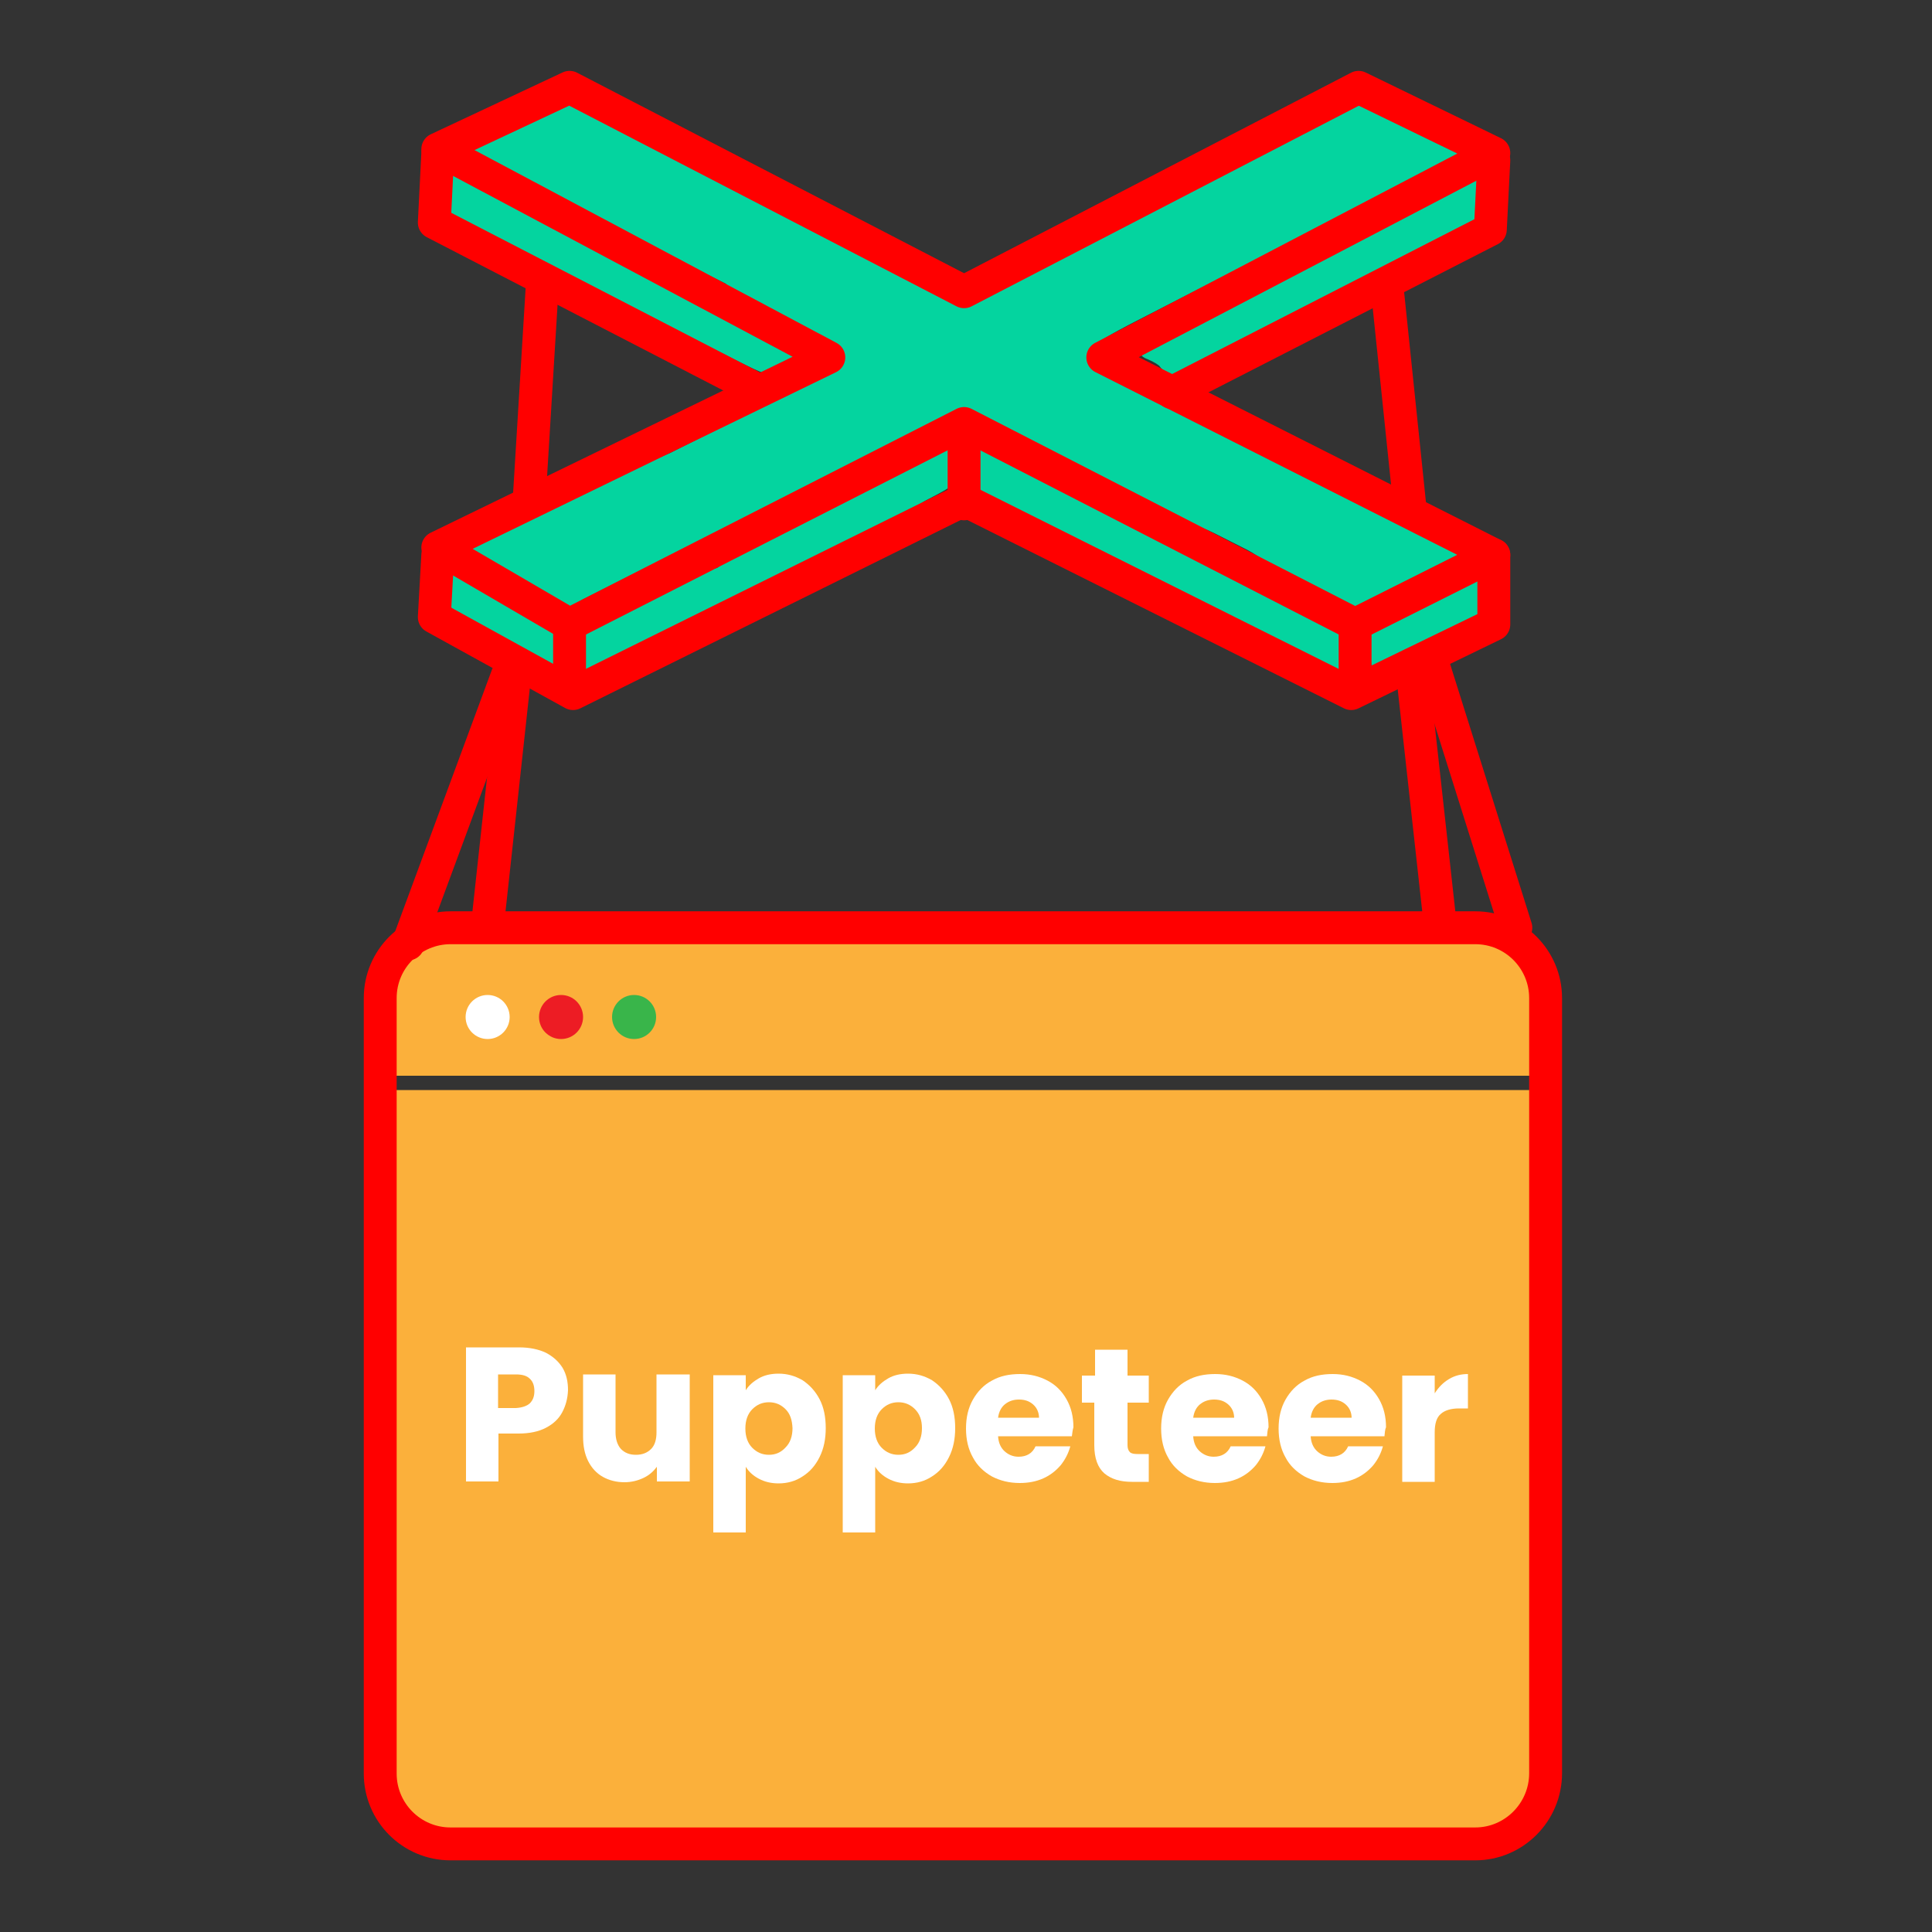
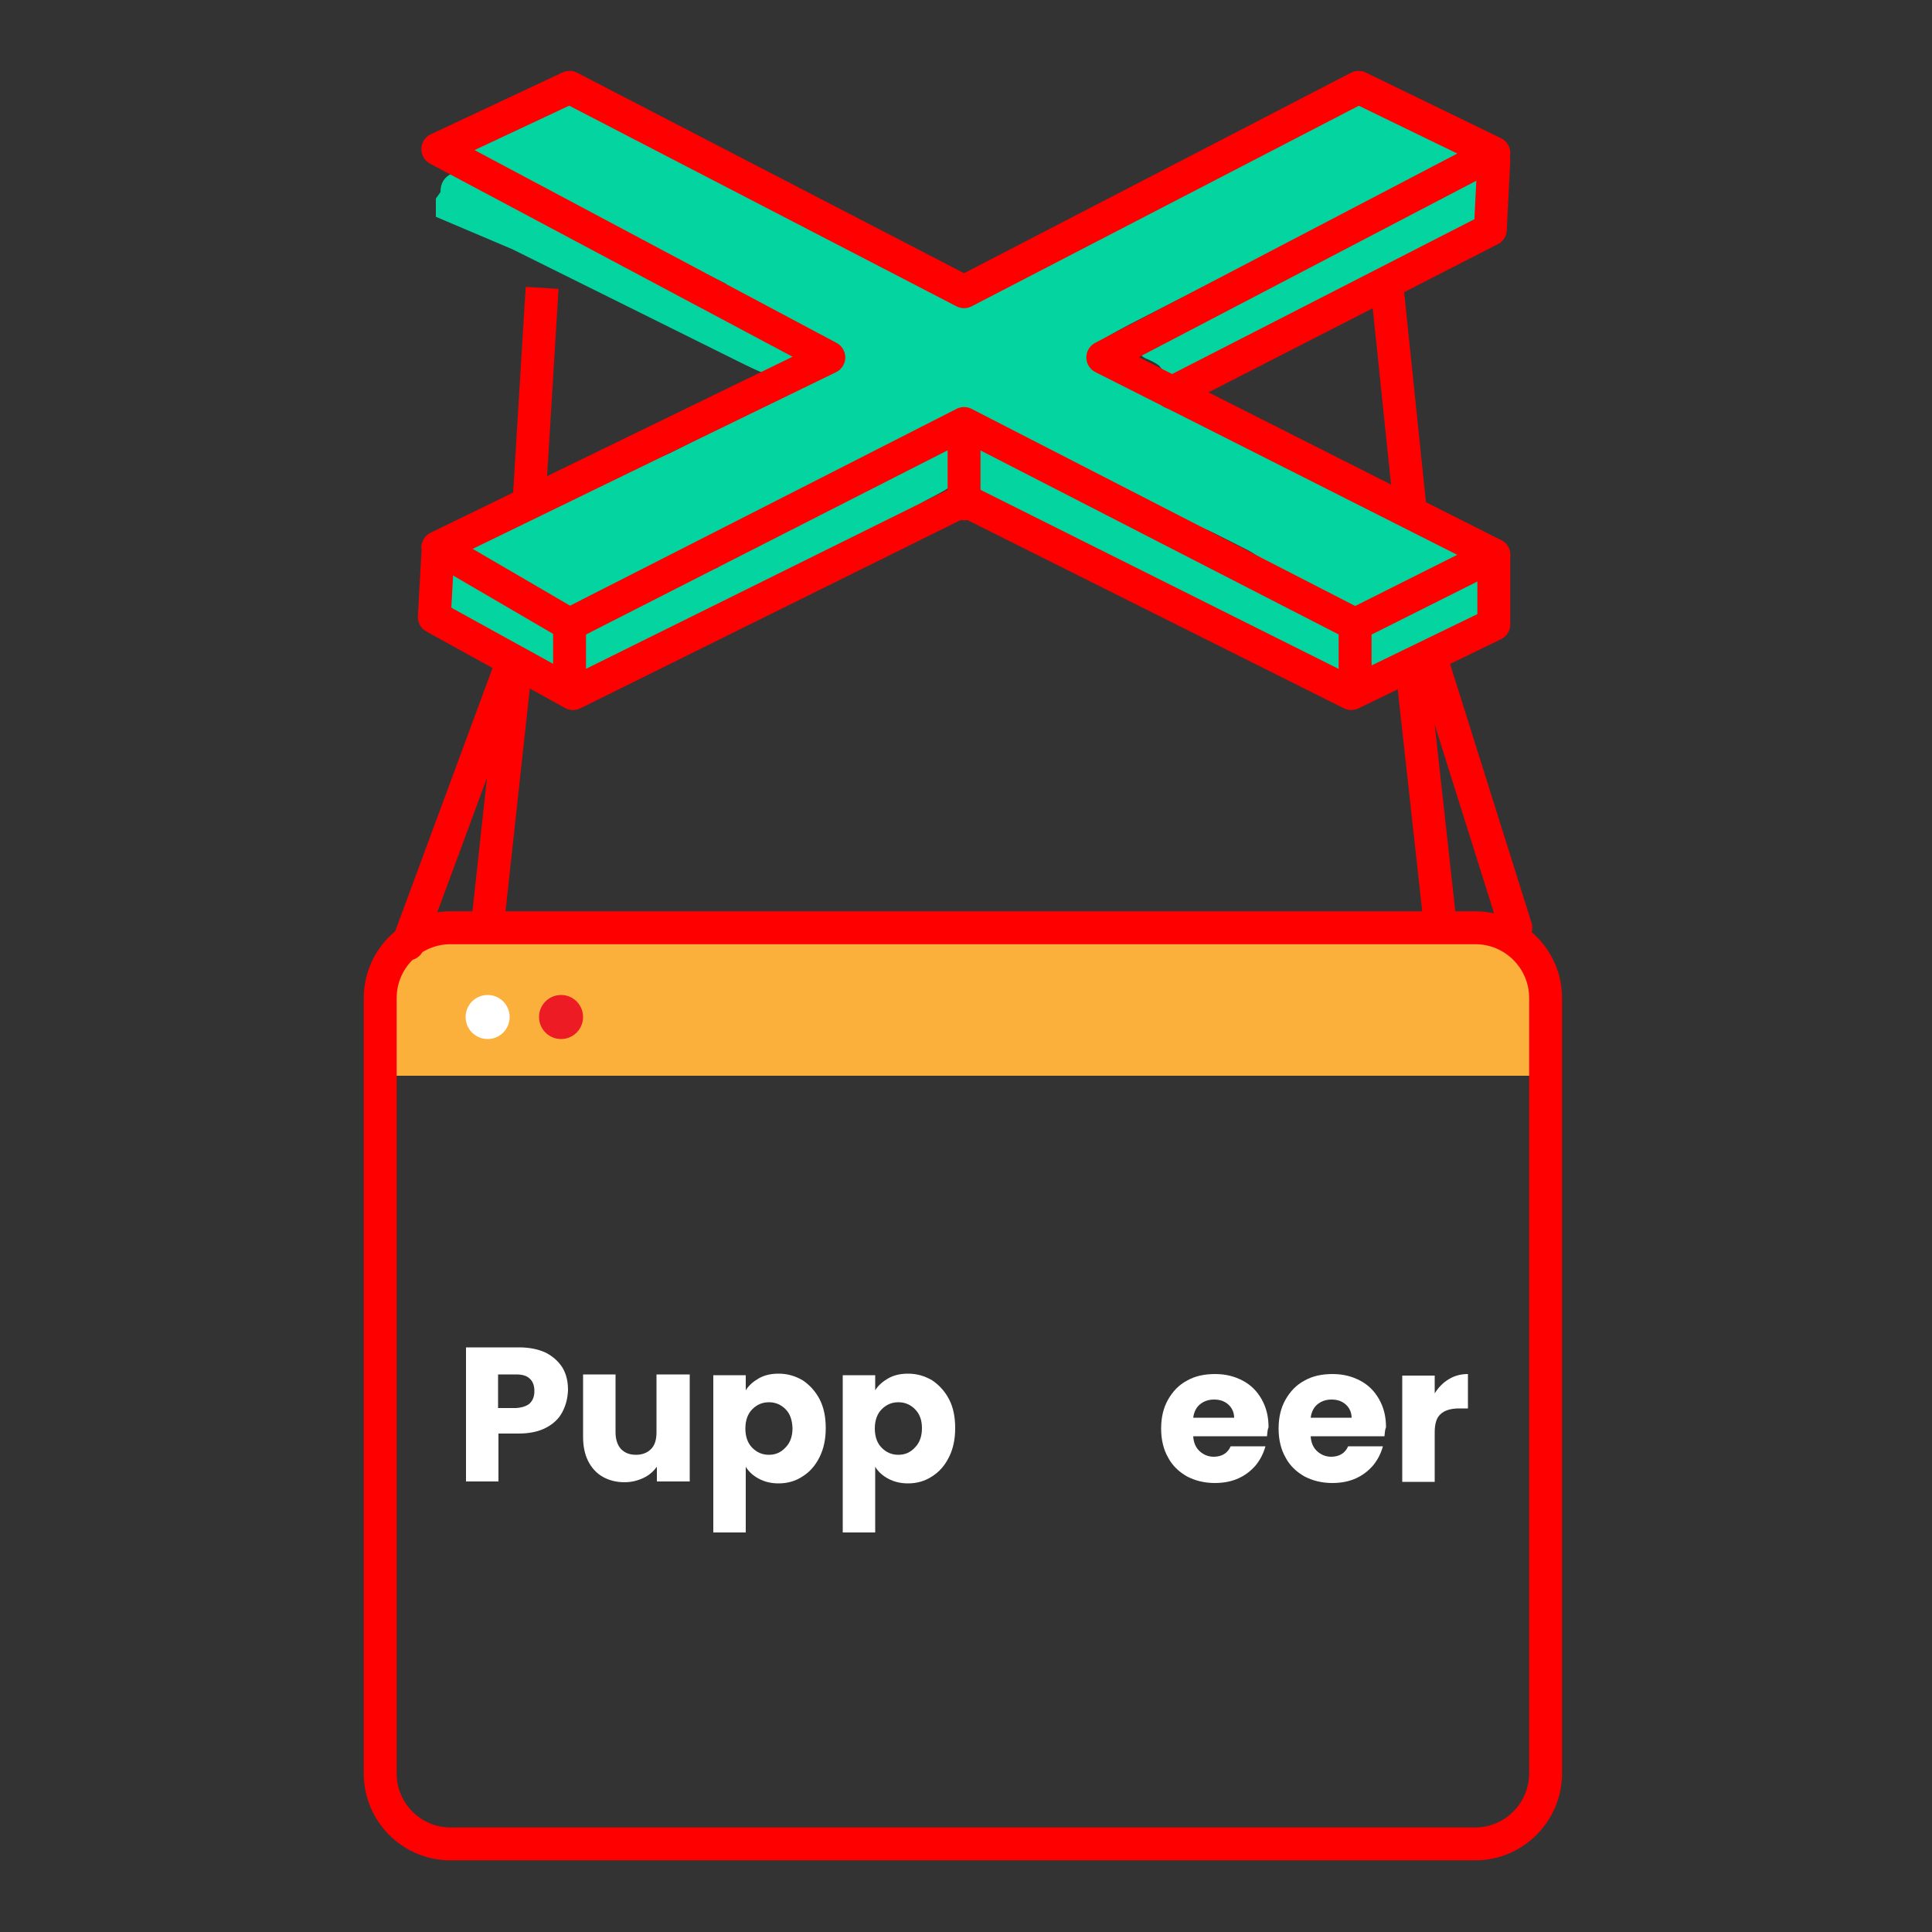
<svg xmlns="http://www.w3.org/2000/svg" version="1.1" id="Layer_1" x="0px" y="0px" viewBox="0 0 500 500" style="enable-background:new 0 0 500 500;" xml:space="preserve">
  <rect x="0" y="0" width="500" height="500" fill="#333333" stroke="none" />
  <style type="text/css">
	.st0{fill-rule:evenodd;clip-rule:evenodd;fill:#FBB03B;}
	.st1{fill-rule:evenodd;clip-rule:evenodd;fill:#FFFFFF;}
	.st2{fill-rule:evenodd;clip-rule:evenodd;fill:#ED1C24;}
	.st3{fill-rule:evenodd;clip-rule:evenodd;fill:#39B54A;}
	.st4{fill-rule:evenodd;clip-rule:evenodd;fill:#04D49F;}
	.st5{fill:none;stroke:#FF0000;stroke-width:8.511;stroke-miterlimit:10;}
	.st6{fill:none;stroke:#FF0000;stroke-width:8.511;stroke-linecap:round;stroke-linejoin:round;stroke-miterlimit:10;}
	.st7{enable-background:new    ;}
	.st8{fill:#FFFFFF;}
</style>
  <g>
    <path class="st0" d="M396.7,278.4h-295v-23.2c0-6.5,5.3-11.8,11.8-11.8h271.4c6.5,0,11.8,5.3,11.8,11.8V278.4z" />
    <circle class="st1" cx="126.2" cy="263.2" r="5.7" />
    <circle class="st2" cx="145.2" cy="263.2" r="5.7" />
-     <circle class="st3" cx="164.1" cy="263.2" r="5.7" />
  </g>
-   <path class="st0" d="M382.1,475.1H116.2c-8,0-14.5-6.5-14.5-14.5V282.1h295v178.4C396.7,468.5,390.2,475.1,382.1,475.1z" />
  <path class="st4" d="M144.5,26.5l-5.2,3.2l-9.5,1.9l-8.5,6.6c-0.2,0,3,2.6,3,3.1c0,0.7,1,1.3,9.7,5.4l2.2,1.1  c3.4,1.7,6.8,3.4,10.3,5c0.5,0.2,1,0.5,1.3,0.6c0.8,0.4,1.6,0.8,2.4,1.2c1,0.5,2,1,2.1,1.2c0.1,0.1,0.6,0.4,1.1,0.5s1,0.4,1,0.5  s0.2,0.3,0.4,0.3s1.7,0.7,3.4,1.5l4.7,2.4c0.4,0.2,1,0.5,1.5,0.7c1.3,0.6,2.7,1.2,4,1.9c0.3,0.2,1.4,0.7,2.4,1.2s2,1,2.1,1.2  c0.1,0.1,0.6,0.4,1.1,0.5s1,0.4,1,0.5c0,0.2,0.2,0.3,0.3,0.3c0.3,0,5.4,2.4,6.9,3.3c0.3,0.2,2.8,1.4,5.6,2.8l3.5,3.6  c0.3,0.2,4.1,3,9.5,5.7l9.5,3.8l0.9,1.9c5.9,2.8,7.5,5.9,0.8,9.3l-5.8,3l-32.7,16.5l-29.6,12.5l-11.3,5.6c0,0-11.2,6.8-11.2,6.9  c0,0.3,25.9,16.1,26.5,16.1c0.2,0,1.4-2.4,3.2-3.3l48.5-24.4c1.9-1,3.9-2,5.8-2.9l42.8-21.5c1.4-0.7,2.8-0.8,3.8,0.2  c0.1,0.1,10.6,5.7,21.7,11.3l19.7,10.8c0.3,0.2,1.8,0.9,3.5,1.7c5.3,2.6,7.7,3.9,8.1,4.3c0.2,0.3,4.9,1.3,9.3,3.5l8.5,4.3  c3.1,1.6,5.5,4,8.5,5.5l1.9,0.9l17,8.5c0.6,0,27.9-12.7,28.4-13.2c0.3-0.4-26.9-14.5-74.8-38.2l-8.1-4.1l-8.4-4.4  c-4.5-2.3-4.2-1.7-4.2-4.4c0-3.3-3.6-2.5,15-11.9l17-8.7c0.1-0.1,0.3-0.2,0.4-0.2c0.3,0,7.4-3.5,8.9-4.3c0.3-0.2,2.4-1.2,4.7-2.3  s4.3-2.2,4.4-2.3c0.1-0.2,0.6-0.4,1.2-0.5c0.5-0.1,1-0.4,1-0.5s0.2-0.3,0.4-0.3c0.4,0,6.2-2.8,8.1-4c0.3-0.2,0.7-0.4,1.1-0.5  c0.3-0.1,1.3-0.6,2.3-1.1l3.6-1.8c1-0.5,2-1,2.3-1.2s0.7-0.4,1-0.5c0.9-0.4,8.1-3.8,8.6-4.1c0.3-0.2,0.7-0.4,1-0.5  c2.4-1,12.1-6,12.1-6.2s-0.3-0.4-0.7-0.4c-0.4-0.1,2.1-2.1,2.1-2.3s-1.5-1-3.2-1.8l-17.1-8.1c-4.1-3.4-9.2-2.2-15.5,1.3  c-0.3,0.2-6.2,4.5-15.6,9.2L309,48.6c-0.1,0.1-0.4,0.3-0.7,0.3s-1.1,0.5-1.9,1.1c-0.7,0.6-6.2,3.5-12.1,6.5l-11.2,5.7  c-0.3,0.2-1.9,1-3.7,1.8s-3.3,1.7-3.4,1.8c-0.1,0.2-0.5,0.3-0.8,0.3s-0.8,0.2-1,0.5s-0.8,0.6-1.4,0.7c-0.5,0.1-1,0.3-1,0.5  s-0.4,0.4-1,0.5c-0.5,0.1-1.1,0.4-1.4,0.7c-0.2,0.3-0.7,0.5-1,0.5s-0.7,0.1-0.8,0.3c-0.1,0.2-12.6,6.7-17.8,9.2c-1,0.5-1-1-5.7-3.8  c-0.3-0.2-1.8-1.4-2.8-1.9s-2.1-1-3.8-1.9s-2.6-0.9-2.8-0.9s2.9-3.1-2.8-0.9c-0.2,0.1-0.4-0.8-0.9-0.9s-2-0.9-1.9-0.9  c3.1-2.1-6.7-3.8-16.1-8.5l-17-9.5c-0.3-0.2-5.9-2.1-7.6-2.8l-4.7-4.7c-13.6-7-36-16.4-36.6-16.4C146.7,25.6,145.5,26,144.5,26.5   M375.7,49.5c-3.3,1.6-7.3,2.8-7.6,2.8s-0.9,1.7-0.9,1.9s-0.4-0.1-0.9,0s-2.6,0.7-2.8,0.9s-0.5,0.8-0.9,0.9s-1.7,0.8-1.9,0.9  c-0.7,0.6-0.5,0.9-0.9,0.9c-0.3,0,0-0.2,0,0s-1.4,0.8-1.9,0.9c-0.5,0.1-2.6,0.8-2.8,0.9c-0.7,0.6-5.9,3.8-6.3,3.8  c-0.2,0-0.4,0.1-0.4,0.3s-0.4,0.4-0.9,0.5s-1.1,0.4-1.4,0.6s-0.9,0.5-1.3,0.7c-0.5,0.1-0.9,0.3-1,0.5c-0.2,0.3-3.6,2-4,2  c-0.2,0-0.5,0.2-0.8,0.5s-0.7,0.5-1.1,0.5c-0.3,0-0.7,0.1-0.8,0.3c-0.1,0.2-2.1,1.2-4.4,2.3l-4.7,2.3c-0.8,0.4-3.7,1.9-4.3,2.1  c-0.3,0.1-1.6,0.9-2.5,1.4s-1.6,0.9-1.9,0.9s-1.8,0.8-1.9,0.9s-0.5,0.7-2.8,1.9c-2.4,1.2-3.5,1.7-3.8,1.9c-0.3,0.3-0.6,0.9-0.9,0.9  c-0.4,0,0.3-1.2,0-0.9c-0.2,0.3-1.9,1.2-1.9,0.9c0.3-1.7-2.2-0.4-2.8,0c-0.7,0.4-1.6,1.9-1.9,1.9s-0.7,0.7-0.9,0.9  c-0.2,0.3-0.6,0-0.9,0c-0.4,0-0.7,0.7-0.9,0.9c-0.2,0.3-0.4-0.1-0.9,0s-1.2,3-1.2,2.8c0.3-0.9-2-0.2-2.6,0c-1.4,0.5-0.9,1.9,1.2,2.6  c1.6,0.7,2.9,1.5,3.1,1.9c0.4,0.6,2.6,2.8,3.3,2.2c0.3-0.3,2.5-0.9,2.8-0.9c0.4,0,1.6-0.7,1.9-0.9c0.2-0.3,0.4-0.8,0.9-0.9  s1.7,0.3,1.9,0c0.2-0.3,0.7-1.9,0.9-1.9c0.3,0,3.1-0.1,4.7-0.9c0.3-0.2,0.9-1.4,1.9-1.9s1.6-0.8,1.9-0.9c0.3-0.2,0.6,0.1,0.9,0  s0.7-0.8,0.9-0.9c0.3-0.2,1.8-0.5,2.8-0.9c1-0.5,2.5-0.8,2.8-0.9c0.4-0.3-0.5-0.7,0-0.9c0.5-0.2,1.5-0.7,1.9-0.9  c0.3-0.2,0.6,0.1,0.9,0s4.5-2.3,9.5-4.7l10.4-4.7c0.5-0.2,0.6-0.8,0.9-0.9c1-0.6,1.9-1,3.8-1.9l5.7-2.8c0.3-0.2,3.5-1.8,7.6-3.8  l8.5-2.8c0.3-0.2,1.4-1.2,2.8-1.9l3.8-1.9v-3.8c0-1.7-0.4-3.5,0-3.8c0.5-0.4,0.5-5.7,0-5.7c-0.1,0-3.3,1.2-6.6,2.8 M112.8,51.4v4.7  l19.8,8.4l57.8,28.7c7.4,3.7,9,4.2,9.4,3.5c0.1-0.2,1.1-0.8,2.3-1.3c3.8-1.8,7-3.5,3.4-5.2l-5.8-3.2c-0.3-0.2-2.4-1.2-4.6-2.3  l-4.6-2.3c-0.3-0.2-0.9-1.4-3.7-2.8l-5.6-2.8c-0.3-0.2-2.4-1.2-4.6-2.3l-5.9-3.9c-1.3-0.6-2.5-1.3-3.8-1.9l-10.1-3.2  c-0.3-0.2-0.9-0.5-1.5-0.7c-1.8-0.8-5.1-4-6.3-4.7c-0.4-0.2-2.4-1.7-2.8-1.9c-0.8-0.4-6.8-3.3-7.6-3.8c-1.5-0.8-5.1-4-6.6-4.7  l-7.6-3.8c-5.8-3.1-10.5-0.8-10.4,3.8 M252.8,116.7c-0.5,0.5-1.5,6.8-0.9,7.6c0.2,0.3,7.6,13.2,27.4,16.1l26.5,15.1  c0.6,0.6,28.2,13.1,34.3,15.9c1.5,0.7,3,1.5,4.4,2.2c3.4,1.8,2.9-4.1,2.9-7.8c0-4,2-2.8-20.8-14.2l-19.9-9.5c-0.5-0.4-1.4-0.5-1.9,0  c-0.2,0.2,0-3-0.9-0.9c-0.1,0.2-0.2,0.8-0.4,0.8c-0.3,0-4.9-3.7-6.3-4.6c-0.3-0.2-2.5-0.8-4.7-1.9l-5.1-2.4  c-0.3-0.2-2.9-1.4-5.7-2.8l-4.7-3.8c-0.3-0.2-2.8-1.4-5.6-2.8l-5.6-2.8c-0.3-0.2-2.4-1.2-4.7-2.3s-6.2-3.1-6.3-3.3  c-0.2-0.4-0.6-0.3-1.1,0.1 M245.2,115.7c-0.1,0.1-2.1,1.1-3.8,1.9l-4.7,2.8c-2.3,1.2-7.5,2.9-7.7,2.9c-0.1,0-0.5,0.2-0.8,0.5  s-0.7,1.4-1.1,1.4c-0.3,0-0.7,0.1-0.8,0.3c-0.1,0.2-2.1,1.2-4.4,2.4l-4.7,2.3c-2.7,1.5-7.6,3.4-7.9,3.4c-0.2,0-0.9,0.8-0.9,0.9  c0,0.2-1.8,0.6-2.3,0.8c-0.5,0.1-1.1,0.4-1.4,0.6c-0.3,0.2-0.9,0.5-1.3,0.7c-0.5,0.1-0.9,0.4-1.3,0.7c-0.3,0.3-0.7,0.4-1,0.5  c-0.4,0-0.7,0.2-1,0.5c-0.2,0.3-0.8,0.6-1.3,0.7c-0.5,0.1-1.1,0.4-1.3,0.7s-0.7,0.5-1.1,0.5c-0.4,0-0.7,0.2-1,0.5  c-0.2,0.3-0.7,0.5-1,0.5c-0.4,0-0.7,0.2-1,0.5c-0.2,0.3-0.8,0.6-1.3,0.7c-0.5,0.1-1.1,0.4-1.3,0.5c-0.7,0.6-3.5,2.9-4,2.9  c-0.3,0-0.5,0.1-0.5,0.3s-0.3,0.7-0.8,0.9s-1.3,0.2-1.8,0.5c-0.4,0.3-0.1-0.3-0.5-0.3s-0.6,0.1-0.6,0.3s-0.4,0.3-0.9,0.4  s-1.1,0.5-1.4,0.7s-0.9,0.5-1.3,0.7c-0.5,0.1-0.9,0.4-1.3,0.7c-0.3,0.3-0.7,0.5-1.1,0.5s-0.7,0.1-0.8,0.3s-1.1,0.7-2.1,1.2  c-0.8,0.4-1.6,0.7-2.4,1.1c-1.4,0.7-2.8,1.4-4.3,2.1c-0.3,0.1-1.2,0.6-2.2,1.2s-1.9,1-2.2,1s-0.6,0.2-0.6,0.3c0,0.2-0.4,0.4-0.9,0.5  s-1.1,0.4-1.3,0.5c-0.2,0.2-3,1.2-5.1,2.2l-3.7,1.9l-0.1,7.9c-0.1,3.1,0.3,4.1,1.1,2.9c0.1-0.2,3.9-1.7,4.9-2.2s2-1.1,2.2-1.4  c0.1-0.2,0.5-0.4,0.9-0.4s1-0.3,1.4-0.7s1-0.7,1.3-0.7s58.5-28.4,61.5-30c2.3-1.2,13.5-7.7,13.8-7.7c0.2,0,0.4-0.1,0.5-0.3  s1.7-1,3.6-2s3.6-2,3.7-2.2c0.7-1.9,0.9-11.3,0.1-9.6 M115.7,152.6c0,4.7,1.9,6.5,6.9,8.9l10.3,5c0.3,0.2,0.7,0.3,1,0.5  c0.3,0.1,0.7,0.3,1,0.5s0.9,0.5,1.5,0.8l3.5,1.9c4.2,3.3,4.2,1.4,4.2-2.4c0-3.4,0.9-6.6-3.5-6.7c-0.7-0.3-1.4-0.7-2.2-1.1  c-0.3-0.2-0.7-0.4-1-0.5s-0.7-0.3-1-0.5s-0.9-0.5-1.3-0.6c-0.5-0.2-0.9-0.4-1.3-0.7c-0.3-0.2-0.8-0.2-1.1-0.4s-0.6-0.5-0.9-0.7  c-0.3-0.2-0.9-0.5-1.3-0.7c-0.5-0.2-0.9-0.4-1.3-0.7c-0.3-0.2-0.7-0.4-1-0.5s-0.7-0.3-1-0.5c-0.5-0.3-3.5-3.7-4.3-4  c-0.3-0.1-1.2-0.6-2-1c-2.3-1.3-4.3-2.1-4.3,1.4 M380.5,149.8c-0.1,0.3-8,4.7-8.5,4.7c-0.2,0-0.9,0.8-0.9,0.9  c-0.1,0.1-0.7,0.4-1.9,0.9l-3.8,0.9c-0.3,0.2-2.2,2.6-4.7,3.8s-6.1,1.9-6.2,2.2c-0.2,0.9,0.2,9,0.5,9.2s6.4-1.9,7.6-2.8  c0.2-0.2,1.4-0.8,1.9-0.9c0.4-0.1,0.7-0.7,0.9-0.9c0.2-0.2,1-0.3,0.9,0c0,1.2-0.1-0.8,0-0.9c0.1-0.2,1.8,0.5,2.8,0s2.6-0.8,2.8-0.9  c0.3-0.2,0.7-1.8,0.9-1.9c0.6-0.3,1.3,1.2,1.9,0.9c0.7-0.3,0.8-1.9,0.9-1.9c0.2,0,1.8,0.1,1.9,0c0.2-0.4,3.2-1.9,3.8-1.9  c0.8,0,1.9-3.7,1.9-6.6c0-2.4-0.6-5.7-0.9-4.7" />
  <path class="st5" d="M381.8,477.2H116.6c-10.1,0-18.2-8.2-18.2-18.2V258.3c0-10.1,8.2-18.2,18.2-18.2h265.2  c10.1,0,18.2,8.2,18.2,18.2v200.6C400,469,391.8,477.2,381.8,477.2z" />
  <polygon class="st6" points="113.3,141.7 214.5,92.5 113.3,38.6 147.4,22.6 249.5,75.5 351.6,22.6 386.6,39.6 285.4,92.5   386.6,143.6 350.7,161.6 249.5,109.6 147.4,161.6 " />
  <polyline class="st6" points="386.6,143.6 386.6,161.6 349.7,179.5 249.5,129.4 148.3,179.5 112.4,159.7 113.3,143.6 " />
-   <polyline class="st6" points="194.6,100.1 112.4,57.6 113.3,39.6 " />
  <polyline class="st6" points="386.6,41.5 385.7,59.4 303.3,101.6 " />
  <line class="st6" x1="359.2" y1="76.5" x2="364.8" y2="130.4" />
  <line class="st5" x1="140.3" y1="74.5" x2="137" y2="128.5" />
  <line class="st6" x1="131.3" y1="174.8" x2="105.6" y2="244.3" />
  <line class="st6" x1="126.5" y1="236.3" x2="133.2" y2="174.8" />
  <line class="st6" x1="372.4" y1="236.3" x2="365.3" y2="172" />
  <line class="st6" x1="392.3" y1="240.1" x2="370.4" y2="170.5" />
  <line class="st6" x1="147.4" y1="161.6" x2="147.4" y2="176.7" />
  <line class="st6" x1="249.5" y1="115.2" x2="249.5" y2="130.4" />
  <line class="st6" x1="350.7" y1="163.5" x2="350.7" y2="178.6" />
  <g class="st7">
    <path class="st8" d="M145.5,365.5c-0.9,1.7-2.3,3-4.2,4c-1.9,1-4.3,1.5-7.1,1.5h-5.2v12.4h-8.4v-34.7h13.7c2.8,0,5.1,0.5,7,1.4   c1.9,1,3.3,2.3,4.3,3.9c1,1.7,1.4,3.6,1.4,5.8C146.9,362,146.4,363.8,145.5,365.5z M137.1,363.2c0.8-0.8,1.2-1.8,1.2-3.2   c0-1.4-0.4-2.5-1.2-3.2c-0.8-0.8-2-1.1-3.6-1.1h-4.6v8.7h4.6C135.1,364.3,136.3,363.9,137.1,363.2z" />
    <path class="st8" d="M178.5,355.9v27.5H170v-3.8c-0.9,1.2-2,2.2-3.5,2.9c-1.5,0.7-3.1,1.1-4.9,1.1c-2.1,0-4-0.5-5.6-1.4   c-1.6-0.9-2.9-2.3-3.8-4.1c-0.9-1.8-1.3-3.9-1.3-6.3v-16.1h8.4v15c0,1.8,0.5,3.3,1.4,4.3c1,1,2.2,1.5,3.9,1.5   c1.6,0,2.9-0.5,3.9-1.5c1-1,1.4-2.5,1.4-4.3v-15H178.5z" />
    <path class="st8" d="M196.4,356.7c1.4-0.8,3.1-1.2,5.1-1.2c2.3,0,4.3,0.6,6.2,1.7c1.8,1.2,3.3,2.8,4.4,4.9c1.1,2.1,1.6,4.6,1.6,7.5   c0,2.8-0.5,5.3-1.6,7.5c-1.1,2.2-2.5,3.8-4.4,5c-1.8,1.2-3.9,1.8-6.2,1.8c-1.9,0-3.6-0.4-5.1-1.2c-1.5-0.8-2.6-1.8-3.4-3.1v17h-8.4   v-40.7h8.4v3.9C193.8,358.5,195,357.5,196.4,356.7z M203.3,364.7c-1.2-1.2-2.6-1.8-4.3-1.8c-1.7,0-3.1,0.6-4.3,1.8   c-1.2,1.2-1.8,2.9-1.8,5c0,2.1,0.6,3.8,1.8,5c1.2,1.2,2.6,1.8,4.3,1.8s3.1-0.6,4.3-1.9c1.2-1.2,1.8-2.9,1.8-5   C205,367.5,204.5,365.9,203.3,364.7z" />
    <path class="st8" d="M229.9,356.7c1.4-0.8,3.1-1.2,5.1-1.2c2.3,0,4.3,0.6,6.2,1.7c1.8,1.2,3.3,2.8,4.4,4.9c1.1,2.1,1.6,4.6,1.6,7.5   c0,2.8-0.5,5.3-1.6,7.5c-1.1,2.2-2.5,3.8-4.4,5c-1.8,1.2-3.9,1.8-6.2,1.8c-1.9,0-3.6-0.4-5.1-1.2c-1.5-0.8-2.6-1.8-3.4-3.1v17h-8.4   v-40.7h8.4v3.9C227.3,358.5,228.5,357.5,229.9,356.7z M236.8,364.7c-1.2-1.2-2.6-1.8-4.3-1.8c-1.7,0-3.1,0.6-4.3,1.8   c-1.2,1.2-1.8,2.9-1.8,5c0,2.1,0.6,3.8,1.8,5c1.2,1.2,2.6,1.8,4.3,1.8s3.1-0.6,4.3-1.9c1.2-1.2,1.8-2.9,1.8-5   C238.6,367.5,238,365.9,236.8,364.7z" />
-     <path class="st8" d="M277.4,371.7h-19.1c0.1,1.7,0.7,3,1.7,3.9c1,0.9,2.2,1.4,3.6,1.4c2.1,0,3.6-0.9,4.4-2.7h9   c-0.5,1.8-1.3,3.4-2.5,4.9c-1.2,1.4-2.7,2.6-4.5,3.4c-1.8,0.8-3.8,1.2-6.1,1.2c-2.7,0-5.1-0.6-7.2-1.7c-2.1-1.2-3.8-2.8-4.9-4.9   c-1.2-2.1-1.8-4.6-1.8-7.5c0-2.9,0.6-5.4,1.8-7.5c1.2-2.1,2.8-3.8,4.9-4.9c2.1-1.2,4.5-1.7,7.3-1.7c2.7,0,5,0.6,7.1,1.7   c2.1,1.1,3.7,2.7,4.9,4.8c1.2,2.1,1.8,4.5,1.8,7.3C277.6,370,277.5,370.9,277.4,371.7z M268.9,367c0-1.4-0.5-2.6-1.5-3.5   c-1-0.9-2.2-1.3-3.7-1.3c-1.4,0-2.6,0.4-3.6,1.2c-1,0.8-1.6,2-1.8,3.5H268.9z" />
-     <path class="st8" d="M297.3,376.3v7.2h-4.3c-3.1,0-5.4-0.7-7.2-2.2c-1.7-1.5-2.6-3.9-2.6-7.3v-11H280v-7h3.4v-6.7h8.4v6.7h5.5v7   h-5.5V374c0,0.8,0.2,1.4,0.6,1.8c0.4,0.4,1.1,0.5,2,0.5H297.3z" />
    <path class="st8" d="M327.9,371.7h-19.1c0.1,1.7,0.7,3,1.7,3.9c1,0.9,2.2,1.4,3.6,1.4c2.1,0,3.6-0.9,4.4-2.7h9   c-0.5,1.8-1.3,3.4-2.5,4.9c-1.2,1.4-2.7,2.6-4.5,3.4c-1.8,0.8-3.8,1.2-6.1,1.2c-2.7,0-5.1-0.6-7.2-1.7c-2.1-1.2-3.8-2.8-4.9-4.9   c-1.2-2.1-1.8-4.6-1.8-7.5c0-2.9,0.6-5.4,1.8-7.5c1.2-2.1,2.8-3.8,4.9-4.9c2.1-1.2,4.5-1.7,7.3-1.7c2.7,0,5,0.6,7.1,1.7   c2.1,1.1,3.7,2.7,4.9,4.8c1.2,2.1,1.8,4.5,1.8,7.3C328,370,328,370.9,327.9,371.7z M319.4,367c0-1.4-0.5-2.6-1.5-3.5   c-1-0.9-2.2-1.3-3.7-1.3c-1.4,0-2.6,0.4-3.6,1.2c-1,0.8-1.6,2-1.8,3.5H319.4z" />
    <path class="st8" d="M358.3,371.7h-19.1c0.1,1.7,0.7,3,1.7,3.9c1,0.9,2.2,1.4,3.6,1.4c2.1,0,3.6-0.9,4.4-2.7h9   c-0.5,1.8-1.3,3.4-2.5,4.9c-1.2,1.4-2.7,2.6-4.5,3.4c-1.8,0.8-3.8,1.2-6.1,1.2c-2.7,0-5.1-0.6-7.2-1.7c-2.1-1.2-3.8-2.8-4.9-4.9   c-1.2-2.1-1.8-4.6-1.8-7.5c0-2.9,0.6-5.4,1.8-7.5c1.2-2.1,2.8-3.8,4.9-4.9c2.1-1.2,4.5-1.7,7.3-1.7c2.7,0,5,0.6,7.1,1.7   c2.1,1.1,3.7,2.7,4.9,4.8c1.2,2.1,1.8,4.5,1.8,7.3C358.4,370,358.4,370.9,358.3,371.7z M349.8,367c0-1.4-0.5-2.6-1.5-3.5   c-1-0.9-2.2-1.3-3.7-1.3c-1.4,0-2.6,0.4-3.6,1.2c-1,0.8-1.6,2-1.8,3.5H349.8z" />
    <path class="st8" d="M375,356.9c1.5-0.9,3.1-1.3,4.9-1.3v8.9h-2.3c-2.1,0-3.7,0.5-4.7,1.4c-1.1,0.9-1.6,2.5-1.6,4.8v12.8h-8.4   v-27.5h8.4v4.6C372.3,359,373.5,357.8,375,356.9z" />
  </g>
</svg>